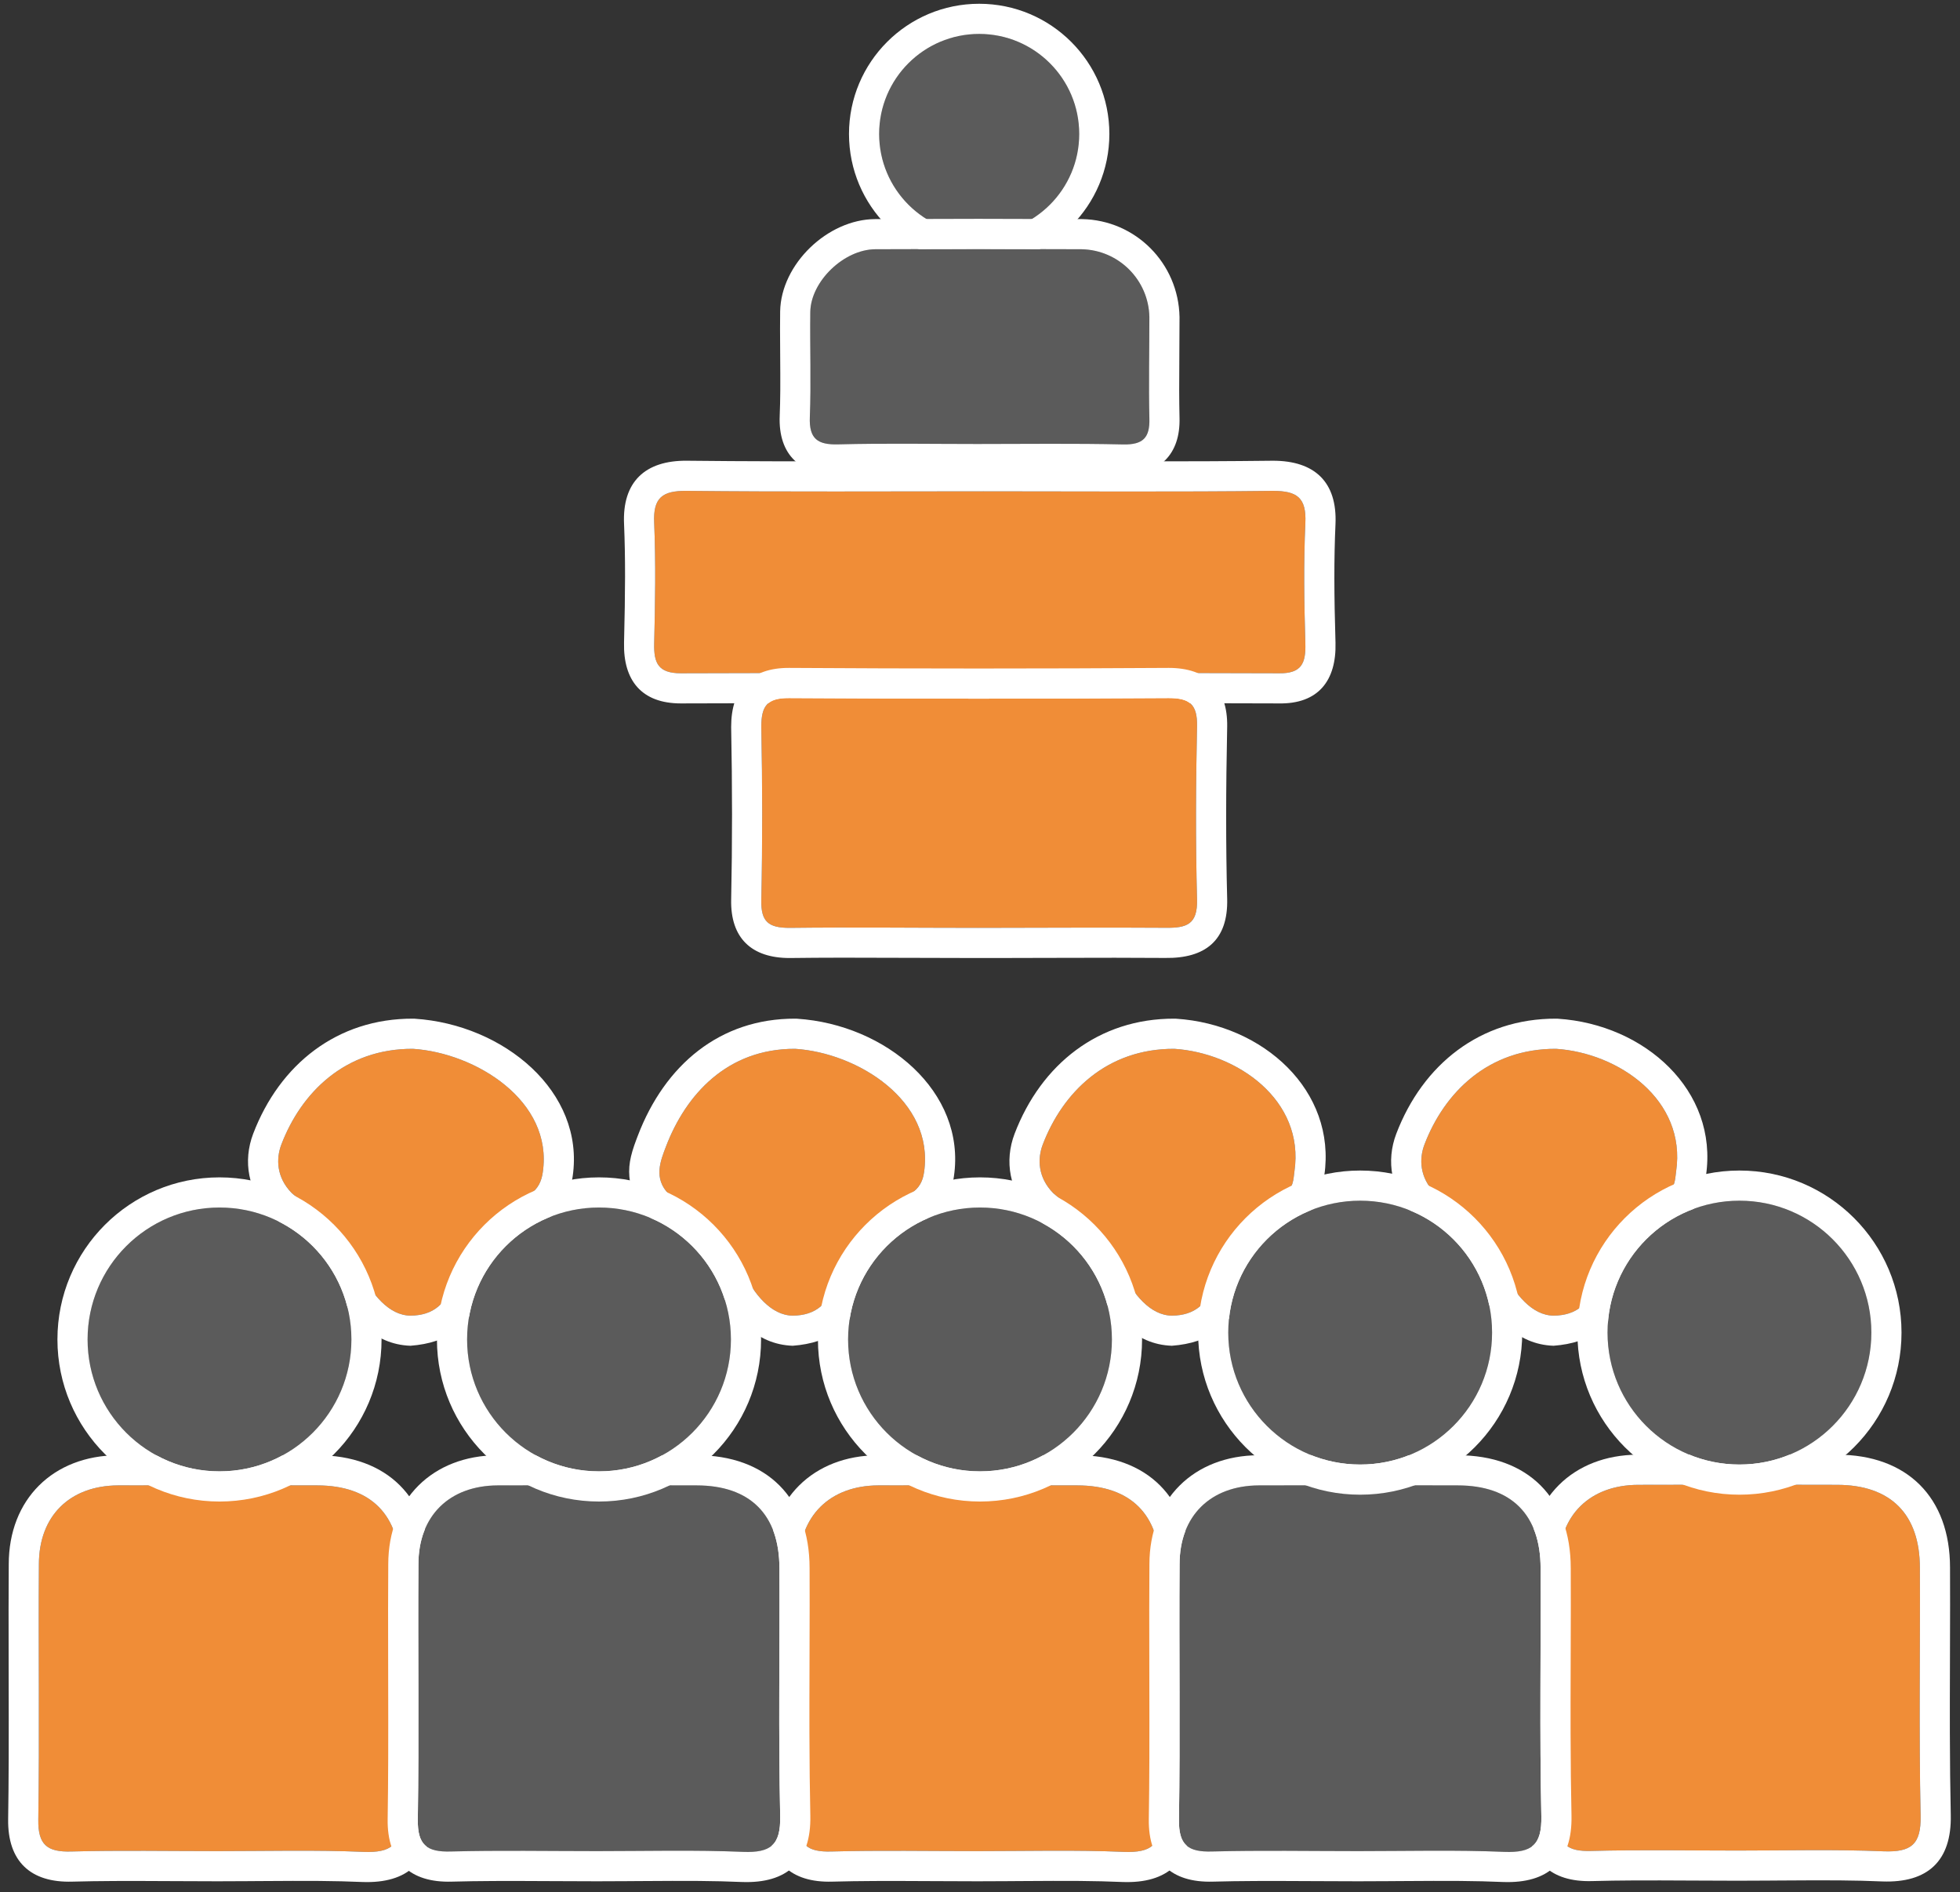
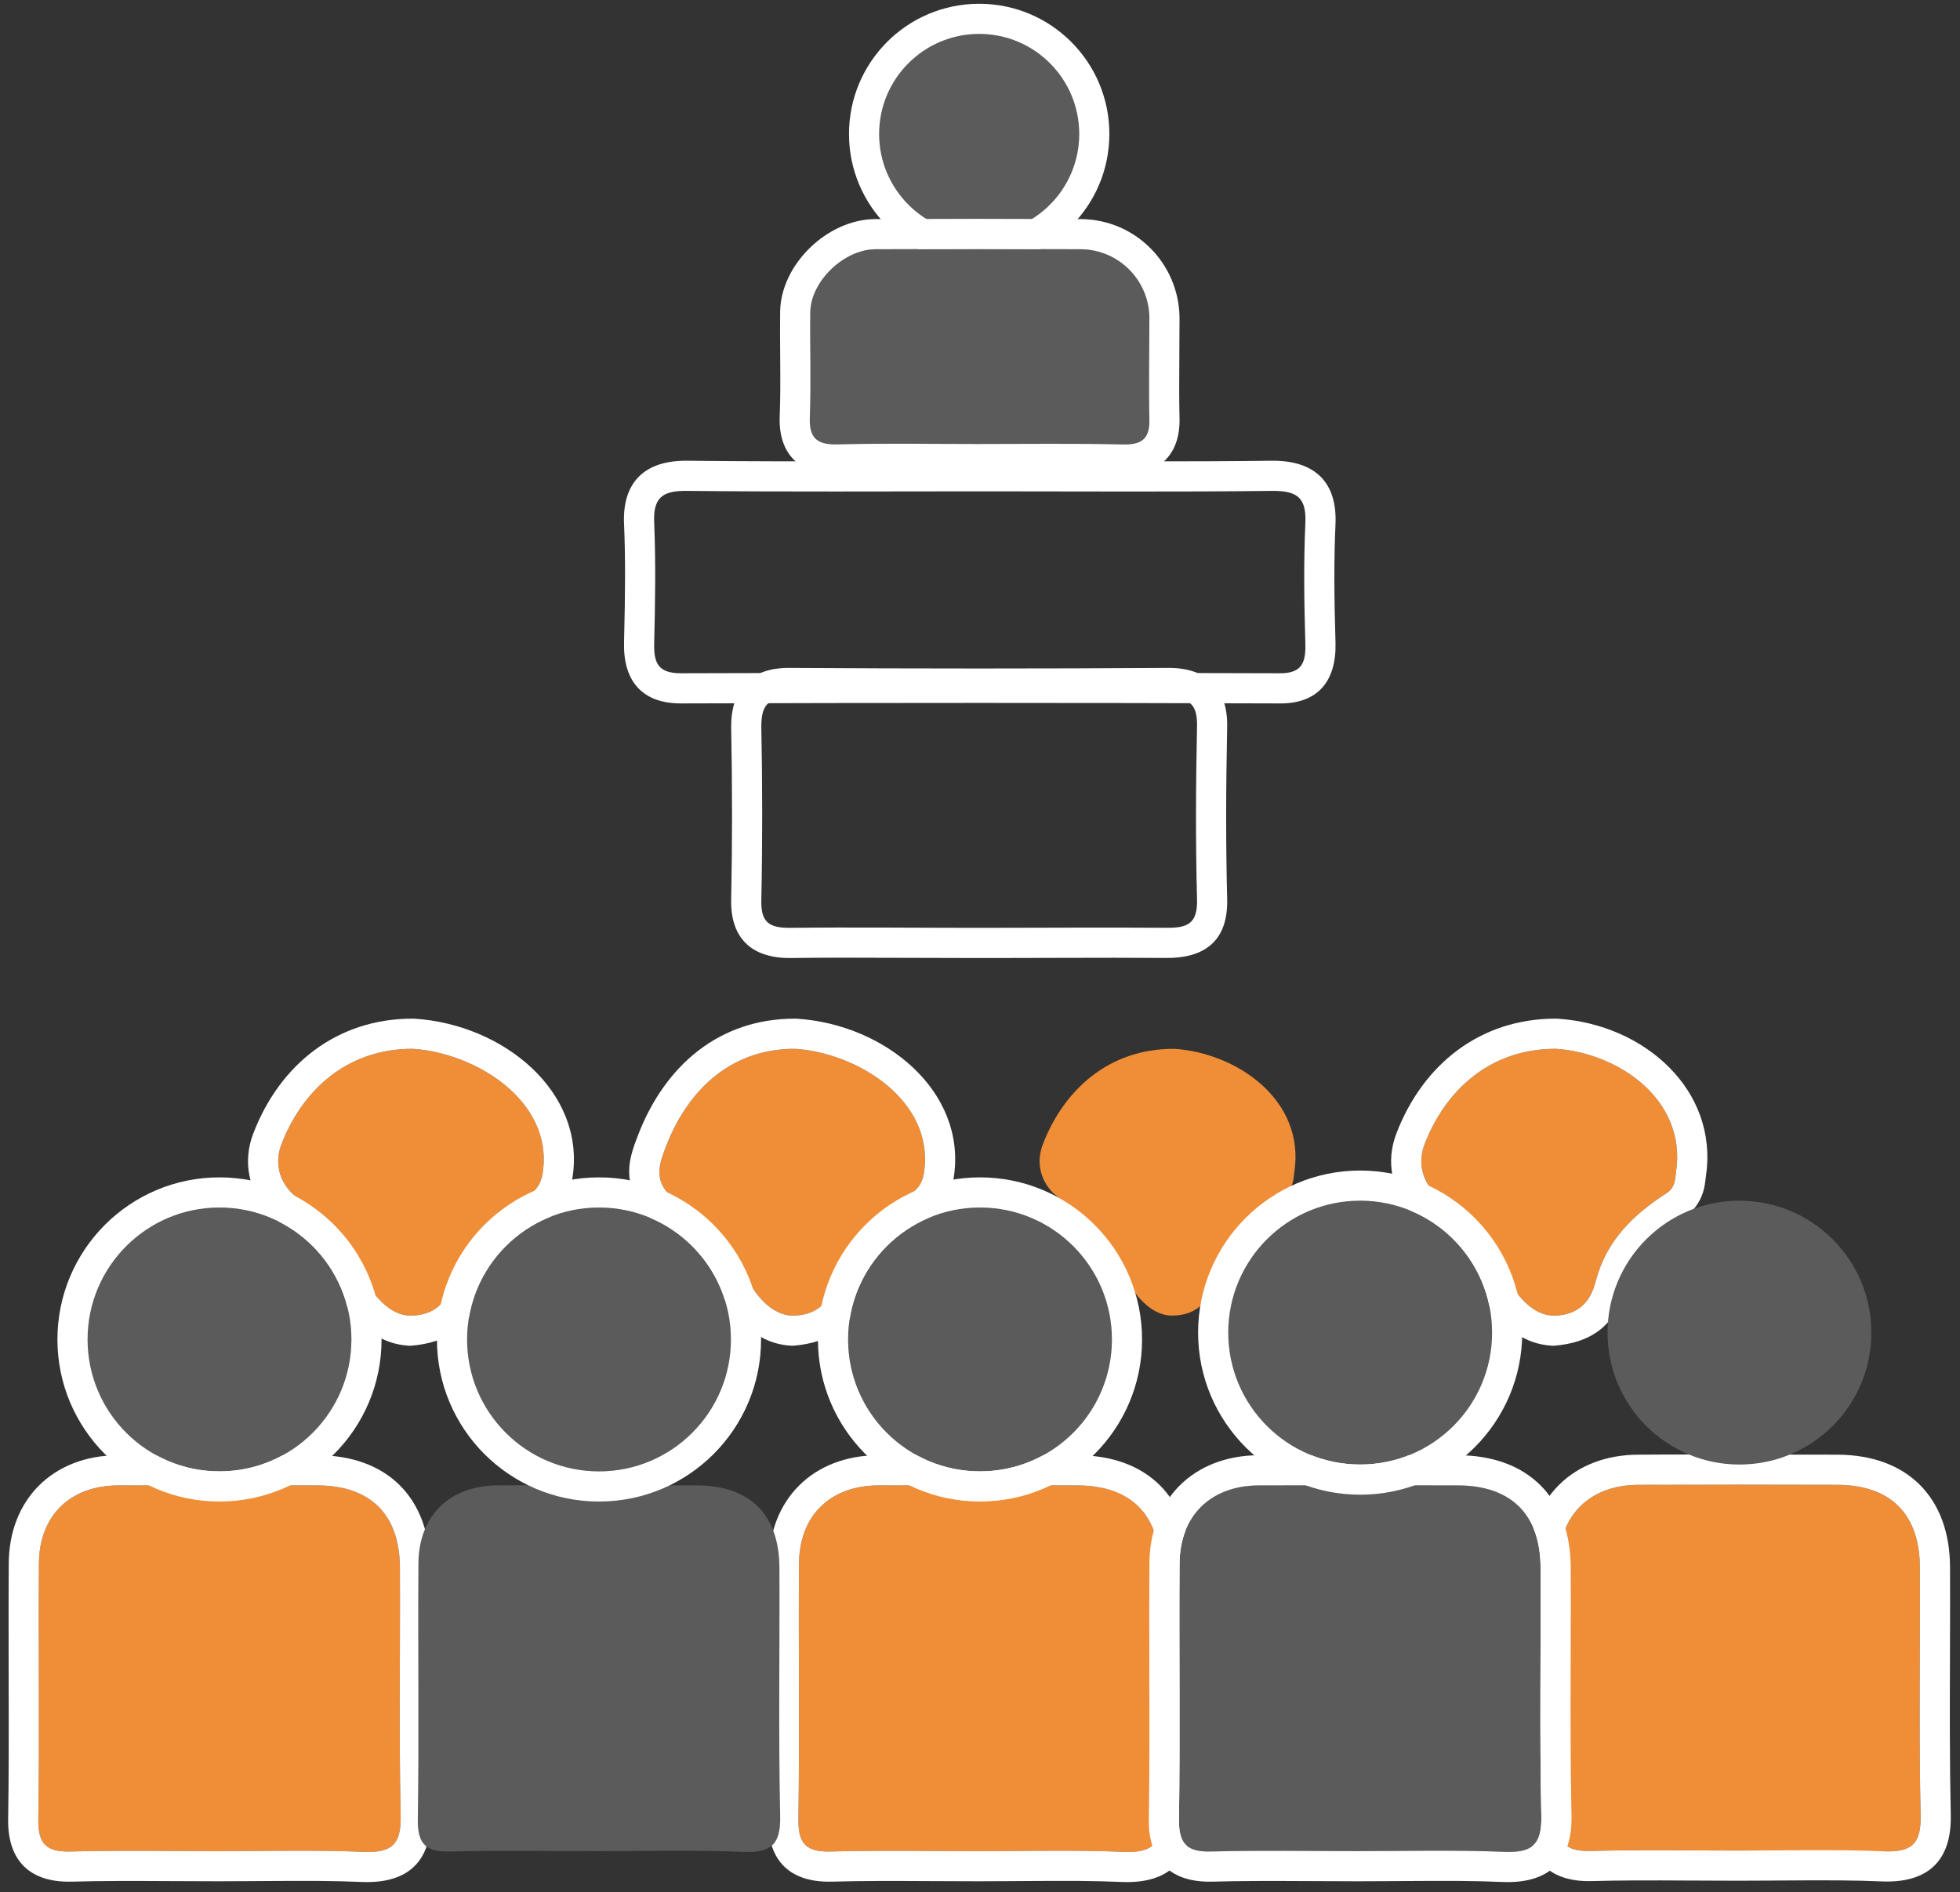
<svg xmlns="http://www.w3.org/2000/svg" version="1.1" x="0" y="0" width="260" height="251" viewBox="0, 0, 260, 251">
  <rect x="0" y="0" width="260" height="251" fill="#333333" stroke="none" />
  <g id="Calque_1">
    <g>
      <path d="M129.69,245.53 C123.22,245.53 116.75,245.41 110.28,245.58 C107.12,245.67 105.86,244.73 105.91,241.36 C106.08,230.07 105.91,218.78 105.99,207.48 C105.99,201.06 110.1,197.05 116.5,197.02 C125.29,196.96 134.09,197.02 142.88,197.02 C149.99,197.02 153.88,200.9 153.88,208.02 C153.93,219.02 153.74,229.94 153.98,240.9 C154.06,244.75 152.7,245.76 149.08,245.63 C142.64,245.36 136.16,245.53 129.69,245.53 z" fill="#F08D37" />
      <path d="M125.922,192.993 L129.697,192.997 C130.92,193 131.898,193.002 134.097,193.007 C138.491,193.017 140.443,193.02 142.88,193.02 C152.202,193.02 157.88,198.694 157.88,208.002 C157.895,211.299 157.892,213.932 157.872,219.829 C157.856,224.893 157.852,227.136 157.859,229.939 C157.869,233.951 157.906,237.46 157.979,240.817 C158.106,246.916 154.915,249.842 148.913,249.626 C145.129,249.468 142.066,249.453 135.13,249.503 C134.366,249.509 134.025,249.512 133.6,249.514 C132.046,249.525 130.853,249.53 129.69,249.53 C128.102,249.53 126.835,249.525 123.987,249.509 C117.165,249.472 114.143,249.48 110.394,249.578 C104.908,249.735 101.827,246.911 101.911,241.3 C101.992,235.909 102.001,231.587 101.978,221.849 C101.962,214.658 101.962,211.458 101.99,207.48 C101.99,198.874 107.864,193.06 116.473,193.02 C121.596,192.992 118.446,193.006 125.922,192.993 z M129.69,196.997 L116.5,197.02 C110.1,197.05 105.99,201.06 105.99,207.48 C105.91,218.78 106.08,230.07 105.91,241.36 C105.86,244.73 107.12,245.67 110.28,245.58 C116.75,245.41 123.22,245.53 129.69,245.53 C136.16,245.53 142.64,245.36 149.08,245.63 C152.7,245.76 154.06,244.75 153.98,240.9 C153.74,229.94 153.93,219.02 153.88,208.02 C153.88,200.9 149.99,197.02 142.88,197.02 L129.69,196.997 z" fill="#FFFFFF" />
    </g>
    <g>
-       <path d="M130.45,65.17 C143.25,65.17 156.06,65.26 168.86,65.11 C172.08,65.11 173.31,66.02 173.16,69.36 C172.92,74.68 173,80.01 173.16,85.36 C173.23,87.96 172.67,89.36 169.63,89.3 Q129.97,89.17 90.31,89.3 C87.31,89.3 86.72,87.94 86.78,85.35 C86.91,80.02 87,74.69 86.78,69.35 C86.62,66 87.88,65.08 91.08,65.11 C104.17,65.25 117.31,65.17 130.45,65.17 z" fill="#F08D37" />
      <path d="M168.86,61.11 C174.39,61.11 177.408,63.926 177.156,69.54 C176.949,74.128 176.967,78.835 177.158,85.252 C177.293,90.259 174.884,93.404 169.617,93.3 C143.186,93.213 116.754,93.213 90.31,93.3 C85.068,93.3 82.666,90.205 82.781,85.252 C82.95,78.33 82.968,74.003 82.785,69.541 C82.515,63.905 85.583,61.058 91.123,61.11 C99.1,61.196 105.5,61.205 119.932,61.181 C125.188,61.173 127.527,61.17 130.45,61.17 L130.45,61.17 C133.362,61.17 135.691,61.173 140.932,61.183 C145.295,61.192 147.234,61.195 149.657,61.196 C157.181,61.201 163.096,61.177 168.86,61.11 z M168.86,65.11 C156.06,65.26 143.25,65.17 130.45,65.17 C117.31,65.17 104.17,65.25 91.08,65.11 C87.88,65.08 86.62,66 86.78,69.35 C87,74.69 86.91,80.02 86.78,85.35 C86.72,87.94 87.31,89.3 90.31,89.3 Q129.97,89.17 169.63,89.3 C172.67,89.36 173.23,87.96 173.16,85.36 C173,80.01 172.92,74.68 173.16,69.36 C173.31,66.02 172.08,65.11 168.86,65.11 z" fill="#FFFFFF" />
    </g>
    <g>
-       <path d="M129.74,123.07 C121.42,123.07 113.1,122.97 104.74,123.07 C101.95,123.07 100.93,122.27 100.99,119.4 C101.15,111.74 101.14,104.08 100.99,96.4 C100.99,93.65 101.75,92.58 104.64,92.59 Q129.84,92.75 155.04,92.59 C157.83,92.59 158.84,93.44 158.79,96.3 C158.63,103.96 158.59,111.62 158.79,119.3 C158.88,122.62 157.42,123.1 154.61,123.06 C146.37,123 138.05,123.07 129.74,123.07 z" fill="#F08D37" />
      <path d="M155.04,88.59 C160.075,88.59 162.878,91.275 162.789,96.383 C162.614,104.751 162.605,112.133 162.788,119.192 C162.94,124.789 159.82,127.135 154.581,127.06 C150.136,127.028 146.562,127.029 138.477,127.053 C135.504,127.062 134.174,127.065 132.516,127.068 C131.543,127.069 130.626,127.07 129.74,127.07 L129.74,127.07 C127.422,127.07 125.572,127.064 121.402,127.048 C113.099,127.014 109.404,127.014 104.74,127.07 C99.699,127.07 96.884,124.432 96.991,119.316 C97.146,111.889 97.144,104.301 96.99,96.4 C96.99,91.409 99.553,88.572 104.665,88.59 C121.448,88.697 138.232,88.697 155.04,88.59 z M155.04,92.59 Q129.84,92.75 104.64,92.59 C101.75,92.58 100.99,93.65 100.99,96.4 C101.14,104.08 101.15,111.74 100.99,119.4 C100.93,122.27 101.95,123.07 104.74,123.07 C113.1,122.97 121.42,123.07 129.74,123.07 C138.05,123.07 146.37,123 154.61,123.06 C157.42,123.1 158.88,122.62 158.79,119.3 C158.59,111.62 158.63,103.96 158.79,96.3 C158.84,93.44 157.83,92.59 155.04,92.59 z" fill="#FFFFFF" />
    </g>
    <g>
      <path d="M206.405,139.114 C214.715,139.654 223.725,145.884 222.345,155.354 C222.185,156.494 222.255,157.504 221.015,158.304 C216.665,161.114 213.115,164.524 211.695,169.864 C210.991,172.877 209.115,174.499 206.086,174.499 C203.23,174.499 200.875,171.554 199.605,168.774 C197.631,164.83 194.896,162.054 190.345,158.254 C188.292,156.164 188.245,153.684 188.955,151.814 C191.585,144.924 197.395,139.084 206.405,139.114 z" fill="#F08D37" />
      <path d="M206.418,135.114 L206.542,135.114 L206.664,135.122 C218.196,135.872 227.947,144.653 226.306,155.91 C226.293,156.002 226.286,156.067 226.258,156.31 C226.139,157.349 226.032,157.914 225.694,158.722 C225.191,159.921 224.347,160.914 223.185,161.664 C218.904,164.43 216.551,167.166 215.561,170.892 L215.554,170.89 C214.246,175.86 211.07,178.12 206.086,178.499 C201.153,178.333 198.115,174.634 196.032,170.563 L196.028,170.564 C194.492,167.496 192.413,165.191 187.781,161.324 L187.63,161.198 L187.492,161.057 C184.5,158.012 183.851,153.987 185.218,150.387 C188.737,141.168 196.375,135.081 206.418,135.114 z M206.405,139.114 C197.395,139.084 191.585,144.924 188.955,151.814 C188.245,153.684 188.292,156.164 190.345,158.254 C194.896,162.054 197.631,164.83 199.605,168.774 C200.875,171.554 203.23,174.499 206.086,174.499 C209.115,174.499 210.991,172.877 211.695,169.864 C213.115,164.524 216.665,161.114 221.015,158.304 C222.255,157.504 222.185,156.494 222.345,155.354 C223.725,145.884 214.715,139.654 206.405,139.114 z" fill="#FFFFFF" />
    </g>
    <g>
      <path d="M28.861,245.53 C22.391,245.53 15.921,245.41 9.451,245.58 C6.291,245.67 5.031,244.73 5.081,241.36 C5.251,230.07 5.081,218.78 5.161,207.48 C5.161,201.06 9.271,197.05 15.671,197.02 C24.461,196.96 33.261,197.02 42.051,197.02 C49.161,197.02 53.051,200.9 53.051,208.02 C53.101,219.02 52.911,229.94 53.151,240.9 C53.231,244.75 51.871,245.76 48.251,245.63 C41.811,245.36 35.331,245.53 28.861,245.53 z" fill="#F08D37" />
      <path d="M25.093,192.993 L28.868,192.997 C30.09,193 31.069,193.002 33.268,193.007 C37.662,193.017 39.613,193.02 42.051,193.02 C51.373,193.02 57.051,198.694 57.051,208.002 C57.066,211.299 57.062,213.932 57.043,219.829 C57.026,224.893 57.022,227.136 57.029,229.939 C57.04,233.951 57.077,237.46 57.15,240.817 C57.277,246.916 54.086,249.842 48.083,249.626 C44.3,249.468 41.237,249.453 34.301,249.503 C33.537,249.509 33.196,249.512 32.771,249.514 C31.217,249.525 30.024,249.53 28.861,249.53 C27.273,249.53 26.006,249.525 23.158,249.509 C16.336,249.472 13.313,249.48 9.565,249.578 C4.079,249.735 0.998,246.911 1.081,241.3 C1.163,235.909 1.171,231.587 1.149,221.849 C1.133,214.658 1.133,211.458 1.161,207.48 C1.161,198.874 7.034,193.06 15.644,193.02 C20.767,192.992 17.617,193.006 25.093,192.993 z M28.861,196.997 L15.671,197.02 C9.271,197.05 5.161,201.06 5.161,207.48 C5.081,218.78 5.251,230.07 5.081,241.36 C5.031,244.73 6.291,245.67 9.451,245.58 C15.921,245.41 22.391,245.53 28.861,245.53 C35.331,245.53 41.811,245.36 48.251,245.63 C51.871,245.76 53.231,244.75 53.151,240.9 C52.911,229.94 53.101,219.02 53.051,208.02 C53.051,200.9 49.161,197.02 42.051,197.02 L28.861,196.997 z" fill="#FFFFFF" />
    </g>
    <g>
-       <path d="M230.487,245.456 C224.017,245.456 217.547,245.336 211.077,245.506 C207.917,245.596 206.657,244.656 206.707,241.286 C206.877,229.996 206.707,218.706 206.787,207.406 C206.787,200.986 210.897,196.976 217.297,196.946 C226.087,196.886 234.887,196.946 243.677,196.946 C250.787,196.946 254.677,200.826 254.677,207.946 C254.727,218.946 254.537,229.866 254.777,240.826 C254.857,244.676 253.497,245.686 249.877,245.556 C243.437,245.286 236.957,245.456 230.487,245.456 z" fill="#F08D37" />
+       <path d="M230.487,245.456 C224.017,245.456 217.547,245.336 211.077,245.506 C207.917,245.596 206.657,244.656 206.707,241.286 C206.877,229.996 206.707,218.706 206.787,207.406 C206.787,200.986 210.897,196.976 217.297,196.946 C226.087,196.886 234.887,196.946 243.677,196.946 C250.787,196.946 254.677,200.826 254.677,207.946 C254.727,218.946 254.537,229.866 254.777,240.826 C254.857,244.676 253.497,245.686 249.877,245.556 z" fill="#F08D37" />
      <path d="M226.719,192.919 L230.494,192.923 C231.716,192.926 232.695,192.928 234.893,192.933 C239.288,192.943 241.239,192.946 243.677,192.946 C252.999,192.946 258.677,198.62 258.677,207.928 C258.692,211.225 258.688,213.858 258.669,219.755 C258.652,224.819 258.648,227.062 258.655,229.865 C258.666,233.877 258.703,237.386 258.776,240.743 C258.903,246.842 255.712,249.768 249.709,249.552 C245.926,249.394 242.863,249.379 235.927,249.429 C235.163,249.435 234.822,249.438 234.397,249.44 C232.843,249.451 231.65,249.456 230.487,249.456 C228.899,249.456 227.632,249.451 224.784,249.435 C217.962,249.398 214.939,249.406 211.191,249.504 C205.705,249.661 202.624,246.837 202.707,241.226 C202.789,235.835 202.797,231.513 202.775,221.775 C202.759,214.585 202.759,211.384 202.787,207.406 C202.787,198.8 208.66,192.986 217.27,192.946 C222.393,192.918 219.243,192.932 226.719,192.919 z M230.487,196.923 L217.297,196.946 C210.897,196.976 206.787,200.986 206.787,207.406 C206.707,218.706 206.877,229.996 206.707,241.286 C206.657,244.656 207.917,245.596 211.077,245.506 C217.547,245.336 224.017,245.456 230.487,245.456 C236.957,245.456 243.437,245.286 249.877,245.556 C253.497,245.686 254.857,244.676 254.777,240.826 C254.537,229.866 254.727,218.946 254.677,207.946 C254.677,200.826 250.787,196.946 243.677,196.946 L230.487,196.923 z" fill="#FFFFFF" />
    </g>
    <g>
      <path d="M155.773,139.114 C164.083,139.654 173.093,145.884 171.713,155.354 C171.553,156.494 171.623,157.504 170.383,158.304 C166.033,161.114 162.483,164.524 161.063,169.864 C160.359,172.877 158.482,174.499 155.454,174.499 C152.598,174.499 150.243,171.554 148.973,168.774 C146.998,164.83 144.264,162.054 139.713,158.254 C137.66,156.164 137.613,153.684 138.323,151.814 C140.953,144.924 146.763,139.084 155.773,139.114 z" fill="#F08D37" />
-       <path d="M155.786,135.114 L155.909,135.114 L156.032,135.122 C167.564,135.872 177.315,144.653 175.674,155.91 C175.661,156.002 175.653,156.067 175.626,156.31 C175.507,157.349 175.4,157.914 175.061,158.722 C174.559,159.921 173.715,160.914 172.553,161.664 C168.272,164.43 165.919,167.166 164.928,170.892 L164.922,170.89 C163.614,175.86 160.438,178.12 155.454,178.499 C150.521,178.333 147.483,174.634 145.399,170.563 L145.396,170.564 C143.86,167.496 141.781,165.191 137.149,161.324 L136.998,161.198 L136.86,161.057 C133.868,158.012 133.219,153.987 134.586,150.387 C138.105,141.168 145.743,135.081 155.786,135.114 z M155.773,139.114 C146.763,139.084 140.953,144.924 138.323,151.814 C137.613,153.684 137.66,156.164 139.713,158.254 C144.264,162.054 146.998,164.83 148.973,168.774 C150.243,171.554 152.598,174.499 155.454,174.499 C158.482,174.499 160.359,172.877 161.063,169.864 C162.483,164.524 166.033,161.114 170.383,158.304 C171.623,157.504 171.553,156.494 171.713,155.354 C173.093,145.884 164.083,139.654 155.773,139.114 z" fill="#FFFFFF" />
    </g>
    <g>
      <path d="M105.478,139.114 C113.788,139.654 123.961,145.996 122.581,155.466 C122.421,156.606 122.006,157.57 120.766,158.37 C116.416,161.18 112.188,164.524 110.768,169.864 C110.064,172.877 108.187,174.499 105.159,174.499 C102.303,174.499 99.948,171.554 98.678,168.774 C96.703,164.83 93.254,162.17 88.703,158.37 C86.65,156.281 87.63,153.949 88.34,152.079 C90.97,145.189 96.468,139.084 105.478,139.114 z" fill="#F08D37" />
      <path d="M105.491,135.114 L105.614,135.114 L105.737,135.122 C117.486,135.886 128.18,144.784 126.542,156.022 C126.206,158.416 125.1,160.334 122.936,161.73 C118.004,164.916 115.539,167.488 114.633,170.892 L114.627,170.89 C113.319,175.86 110.143,178.12 105.159,178.499 C100.226,178.333 97.188,174.634 95.104,170.563 L95.101,170.565 C94.359,169.083 93.28,167.726 91.597,166.125 C90.922,165.483 90.149,164.799 89.141,163.945 C88.735,163.602 88.309,163.246 87.704,162.742 C87.541,162.607 87.326,162.428 86.937,162.105 C86.624,161.845 86.38,161.642 86.14,161.441 L85.988,161.314 L85.85,161.174 C84.609,159.911 83.845,158.425 83.579,156.801 C83.26,154.853 83.59,153.335 84.42,151.134 C84.462,151.022 84.515,150.882 84.603,150.652 C88.194,141.244 95.51,135.081 105.491,135.114 z M105.478,139.114 C96.468,139.084 90.97,145.189 88.34,152.079 C87.63,153.949 86.65,156.281 88.703,158.37 C93.254,162.17 96.703,164.83 98.678,168.774 C99.948,171.554 102.303,174.499 105.159,174.499 C108.187,174.499 110.064,172.877 110.768,169.864 C112.188,164.524 116.416,161.18 120.766,158.37 C122.006,157.57 122.421,156.606 122.581,155.466 C123.961,145.996 113.788,139.654 105.478,139.114 z" fill="#FFFFFF" />
    </g>
    <g>
      <path d="M54.769,139.114 C63.079,139.654 73.386,145.996 72.006,155.466 C71.846,156.606 71.431,157.691 70.191,158.491 C65.841,161.301 61.479,164.524 60.059,169.864 C59.355,172.877 57.478,174.499 54.449,174.499 C51.594,174.499 49.239,171.554 47.969,168.774 C45.994,164.83 43.26,162.054 38.709,158.254 C36.656,156.165 36.609,153.684 37.319,151.814 C39.949,144.924 45.759,139.084 54.769,139.114 z" fill="#F08D37" />
      <path d="M54.782,135.114 L54.905,135.114 L55.028,135.122 C66.806,135.888 77.605,144.785 75.967,156.022 C75.627,158.445 74.543,160.444 72.362,161.851 C67.164,165.209 64.804,167.585 63.924,170.892 L63.918,170.89 C62.61,175.86 59.434,178.12 54.449,178.499 C49.517,178.333 46.478,174.634 44.395,170.563 L44.392,170.565 C42.855,167.496 40.777,165.191 36.145,161.324 L35.994,161.198 L35.855,161.057 C32.864,158.012 32.215,153.987 33.582,150.387 C37.101,141.168 44.738,135.081 54.782,135.114 z M54.769,139.114 C45.759,139.084 39.949,144.924 37.319,151.814 C36.609,153.684 36.656,156.165 38.709,158.254 C43.26,162.054 45.994,164.83 47.969,168.774 C49.239,171.554 51.594,174.499 54.449,174.499 C57.478,174.499 59.355,172.877 60.059,169.864 C61.479,164.524 65.841,161.301 70.191,158.491 C71.431,157.691 71.846,156.606 72.006,155.466 C73.386,145.996 63.079,139.654 54.769,139.114 z" fill="#FFFFFF" />
    </g>
    <g>
      <path d="M129.891,31.038 C122.563,31.038 116.622,25.097 116.622,17.769 C116.622,10.441 122.563,4.5 129.891,4.5 C137.219,4.5 143.16,10.441 143.16,17.769 C143.16,25.097 137.219,31.038 129.891,31.038 z" fill="#5B5B5B" />
      <path d="M129.891,0.5 C139.428,0.5 147.16,8.232 147.16,17.769 C147.16,27.306 139.428,35.038 129.891,35.038 C120.354,35.038 112.622,27.306 112.622,17.769 C112.622,8.232 120.354,0.5 129.891,0.5 z M129.891,4.5 C122.563,4.5 116.622,10.441 116.622,17.769 C116.622,25.097 122.563,31.038 129.891,31.038 C137.219,31.038 143.16,25.097 143.16,17.769 C143.16,10.441 137.219,4.5 129.891,4.5 z" fill="#FFFFFF" />
    </g>
    <g>
      <path d="M129.608,58.89 C123.478,58.89 117.338,58.78 111.208,58.94 C108.458,59.02 107.308,58.21 107.428,55.31 C107.608,50.67 107.428,46.02 107.488,41.37 C107.558,37.31 111.958,33.08 116.118,33.06 Q129.798,32.99 143.468,33.06 C148.4,33.151 152.377,37.127 152.468,42.06 C152.468,46.54 152.368,51.06 152.468,55.5 C152.548,58.08 151.608,59 149.008,58.95 C142.548,58.8 136.078,58.89 129.608,58.89 z" fill="#5B5B5B" />
      <path d="M129.802,29.025 L143.542,29.061 C150.625,29.191 156.337,34.902 156.468,42.06 C156.468,43.318 156.462,44.322 156.446,46.578 C156.413,51.032 156.413,52.997 156.466,55.376 C156.617,60.253 153.809,63.043 148.915,62.949 C145.048,62.859 141.938,62.85 134.917,62.876 C132.265,62.887 131.085,62.89 129.608,62.89 C128.12,62.89 126.933,62.885 124.262,62.871 C122.329,62.861 121.47,62.858 120.398,62.855 C116.794,62.846 114.006,62.868 111.324,62.938 C106.234,63.086 103.215,60.367 103.431,55.155 C103.518,52.918 103.525,51.102 103.493,46.98 C103.471,44.164 103.468,42.905 103.489,41.301 C103.596,35.046 109.784,29.09 116.098,29.06 L129.802,29.025 z M129.796,33.025 L116.118,33.06 C111.958,33.08 107.558,37.31 107.488,41.37 C107.428,46.02 107.608,50.67 107.428,55.31 C107.308,58.21 108.458,59.02 111.208,58.94 C117.338,58.78 123.478,58.89 129.608,58.89 C136.078,58.89 142.548,58.8 149.008,58.95 C151.608,59 152.548,58.08 152.468,55.5 C152.368,51.06 152.468,46.54 152.468,42.06 C152.377,37.127 148.4,33.151 143.468,33.06 L129.796,33.025 z" fill="#FFFFFF" />
    </g>
    <g>
      <path d="M79.204,245.53 C72.734,245.53 66.264,245.41 59.794,245.58 C56.634,245.67 55.374,244.73 55.424,241.36 C55.594,230.07 55.424,218.78 55.504,207.48 C55.504,201.06 59.614,197.05 66.014,197.02 C74.804,196.96 83.604,197.02 92.394,197.02 C99.504,197.02 103.394,200.9 103.394,208.02 C103.444,219.02 103.254,229.94 103.494,240.9 C103.574,244.75 102.214,245.76 98.594,245.63 C92.154,245.36 85.674,245.53 79.204,245.53 z" fill="#5B5B5B" />
-       <path d="M75.436,192.993 L79.211,192.997 C80.433,193 81.412,193.002 83.61,193.007 C88.005,193.017 89.956,193.02 92.394,193.02 C101.716,193.02 107.394,198.694 107.394,208.002 C107.409,211.299 107.405,213.932 107.386,219.829 C107.369,224.893 107.365,227.136 107.372,229.939 C107.383,233.951 107.42,237.46 107.493,240.817 C107.62,246.916 104.429,249.842 98.426,249.626 C94.643,249.468 91.58,249.453 84.644,249.503 C83.88,249.509 83.539,249.512 83.114,249.514 C81.56,249.525 80.367,249.53 79.204,249.53 C77.616,249.53 76.349,249.525 73.501,249.509 C66.679,249.472 63.656,249.48 59.908,249.578 C54.422,249.735 51.341,246.911 51.424,241.3 C51.506,235.909 51.514,231.587 51.492,221.849 C51.476,214.658 51.476,211.458 51.504,207.48 C51.504,198.874 57.377,193.06 65.987,193.02 C71.11,192.992 67.96,193.006 75.436,192.993 z M79.204,196.997 L66.014,197.02 C59.614,197.05 55.504,201.06 55.504,207.48 C55.424,218.78 55.594,230.07 55.424,241.36 C55.374,244.73 56.634,245.67 59.794,245.58 C66.264,245.41 72.734,245.53 79.204,245.53 C85.674,245.53 92.154,245.36 98.594,245.63 C102.214,245.76 103.574,244.75 103.494,240.9 C103.254,229.94 103.444,219.02 103.394,208.02 C103.394,200.9 99.504,197.02 92.394,197.02 L79.204,196.997 z" fill="#FFFFFF" />
    </g>
    <g>
      <path d="M180.174,245.53 C173.704,245.53 167.234,245.41 160.764,245.58 C157.604,245.67 156.344,244.73 156.394,241.36 C156.564,230.07 156.394,218.78 156.474,207.48 C156.474,201.06 160.584,197.05 166.984,197.02 C175.774,196.96 184.574,197.02 193.364,197.02 C200.474,197.02 204.364,200.9 204.364,208.02 C204.414,219.02 204.224,229.94 204.464,240.9 C204.544,244.75 203.184,245.76 199.564,245.63 C193.124,245.36 186.644,245.53 180.174,245.53 z" fill="#5B5B5B" />
      <path d="M176.406,192.993 L180.181,192.997 C181.403,193 182.382,193.002 184.581,193.007 C188.975,193.017 190.926,193.02 193.364,193.02 C202.686,193.02 208.364,198.694 208.364,208.002 C208.379,211.299 208.375,213.932 208.356,219.829 C208.339,224.893 208.335,227.136 208.342,229.939 C208.353,233.951 208.39,237.46 208.463,240.817 C208.59,246.916 205.399,249.842 199.396,249.626 C195.613,249.468 192.55,249.453 185.614,249.503 C184.85,249.509 184.509,249.512 184.084,249.514 C182.53,249.525 181.337,249.53 180.174,249.53 C178.586,249.53 177.319,249.525 174.471,249.509 C167.649,249.472 164.626,249.48 160.878,249.578 C155.392,249.735 152.311,246.911 152.394,241.3 C152.476,235.909 152.484,231.587 152.462,221.849 C152.446,214.658 152.446,211.458 152.474,207.48 C152.474,198.874 158.347,193.06 166.957,193.02 C172.08,192.992 168.93,193.006 176.406,192.993 z M180.174,196.997 L166.984,197.02 C160.584,197.05 156.474,201.06 156.474,207.48 C156.394,218.78 156.564,230.07 156.394,241.36 C156.344,244.73 157.604,245.67 160.764,245.58 C167.234,245.41 173.704,245.53 180.174,245.53 C186.644,245.53 193.124,245.36 199.564,245.63 C203.184,245.76 204.544,244.75 204.464,240.9 C204.224,229.94 204.414,219.02 204.364,208.02 C204.364,200.9 200.474,197.02 193.364,197.02 L180.174,196.997 z" fill="#FFFFFF" />
    </g>
    <g>
      <path d="M29.117,195.161 C19.453,195.161 11.619,187.326 11.619,177.663 C11.619,167.999 19.453,160.164 29.117,160.164 C38.781,160.164 46.615,167.999 46.615,177.663 C46.615,187.326 38.781,195.161 29.117,195.161 z" fill="#5B5B5B" />
      <path d="M29.117,156.164 C40.99,156.164 50.615,165.79 50.615,177.663 C50.615,189.535 40.99,199.161 29.117,199.161 C17.244,199.161 7.619,189.535 7.619,177.663 C7.619,165.79 17.244,156.164 29.117,156.164 z M29.117,160.164 C19.453,160.164 11.619,167.999 11.619,177.663 C11.619,187.326 19.453,195.161 29.117,195.161 C38.781,195.161 46.615,187.326 46.615,177.663 C46.615,167.999 38.781,160.164 29.117,160.164 z" fill="#FFFFFF" />
    </g>
    <g>
      <path d="M79.46,195.161 C69.796,195.161 61.962,187.326 61.962,177.663 C61.962,167.999 69.796,160.164 79.46,160.164 C89.124,160.164 96.958,167.999 96.958,177.663 C96.958,187.326 89.124,195.161 79.46,195.161 z" fill="#5B5B5B" />
      <path d="M79.46,156.164 C91.333,156.164 100.958,165.79 100.958,177.663 C100.958,189.535 91.333,199.161 79.46,199.161 C67.587,199.161 57.962,189.535 57.962,177.663 C57.962,165.79 67.587,156.164 79.46,156.164 z M79.46,160.164 C69.796,160.164 61.962,167.999 61.962,177.663 C61.962,187.326 69.796,195.161 79.46,195.161 C89.124,195.161 96.958,187.326 96.958,177.663 C96.958,167.999 89.124,160.164 79.46,160.164 z" fill="#FFFFFF" />
    </g>
    <g>
      <path d="M130,195.161 C120.336,195.161 112.502,187.326 112.502,177.663 C112.502,167.999 120.336,160.164 130,160.164 C139.664,160.164 147.498,167.999 147.498,177.663 C147.498,187.326 139.664,195.161 130,195.161 z" fill="#5B5B5B" />
      <path d="M130,156.164 C141.873,156.164 151.498,165.79 151.498,177.663 C151.498,189.535 141.873,199.161 130,199.161 C118.127,199.161 108.502,189.535 108.502,177.663 C108.502,165.79 118.127,156.164 130,156.164 z M130,160.164 C120.336,160.164 112.502,167.999 112.502,177.663 C112.502,187.326 120.336,195.161 130,195.161 C139.664,195.161 147.498,187.326 147.498,177.663 C147.498,167.999 139.664,160.164 130,160.164 z" fill="#FFFFFF" />
    </g>
    <g>
      <path d="M180.43,194.254 C170.766,194.254 162.932,186.42 162.932,176.756 C162.932,167.092 170.766,159.258 180.43,159.258 C190.094,159.258 197.928,167.092 197.928,176.756 C197.928,186.42 190.094,194.254 180.43,194.254 z" fill="#5B5B5B" />
      <path d="M180.43,155.258 C192.303,155.258 201.928,164.883 201.928,176.756 C201.928,188.629 192.303,198.254 180.43,198.254 C168.557,198.254 158.932,188.629 158.932,176.756 C158.932,164.883 168.557,155.258 180.43,155.258 z M180.43,159.258 C170.766,159.258 162.932,167.092 162.932,176.756 C162.932,186.42 170.766,194.254 180.43,194.254 C190.094,194.254 197.928,186.42 197.928,176.756 C197.928,167.092 190.094,159.258 180.43,159.258 z" fill="#FFFFFF" />
    </g>
    <g>
      <path d="M230.743,194.254 C221.079,194.254 213.245,186.42 213.245,176.756 C213.245,167.092 221.079,159.258 230.743,159.258 C240.407,159.258 248.241,167.092 248.241,176.756 C248.241,186.42 240.407,194.254 230.743,194.254 z" fill="#5B5B5B" />
-       <path d="M230.743,155.258 C242.616,155.258 252.241,164.883 252.241,176.756 C252.241,188.629 242.616,198.254 230.743,198.254 C218.87,198.254 209.245,188.629 209.245,176.756 C209.245,164.883 218.87,155.258 230.743,155.258 z M230.743,159.258 C221.079,159.258 213.245,167.092 213.245,176.756 C213.245,186.42 221.079,194.254 230.743,194.254 C240.407,194.254 248.241,186.42 248.241,176.756 C248.241,167.092 240.407,159.258 230.743,159.258 z" fill="#FFFFFF" />
    </g>
  </g>
</svg>